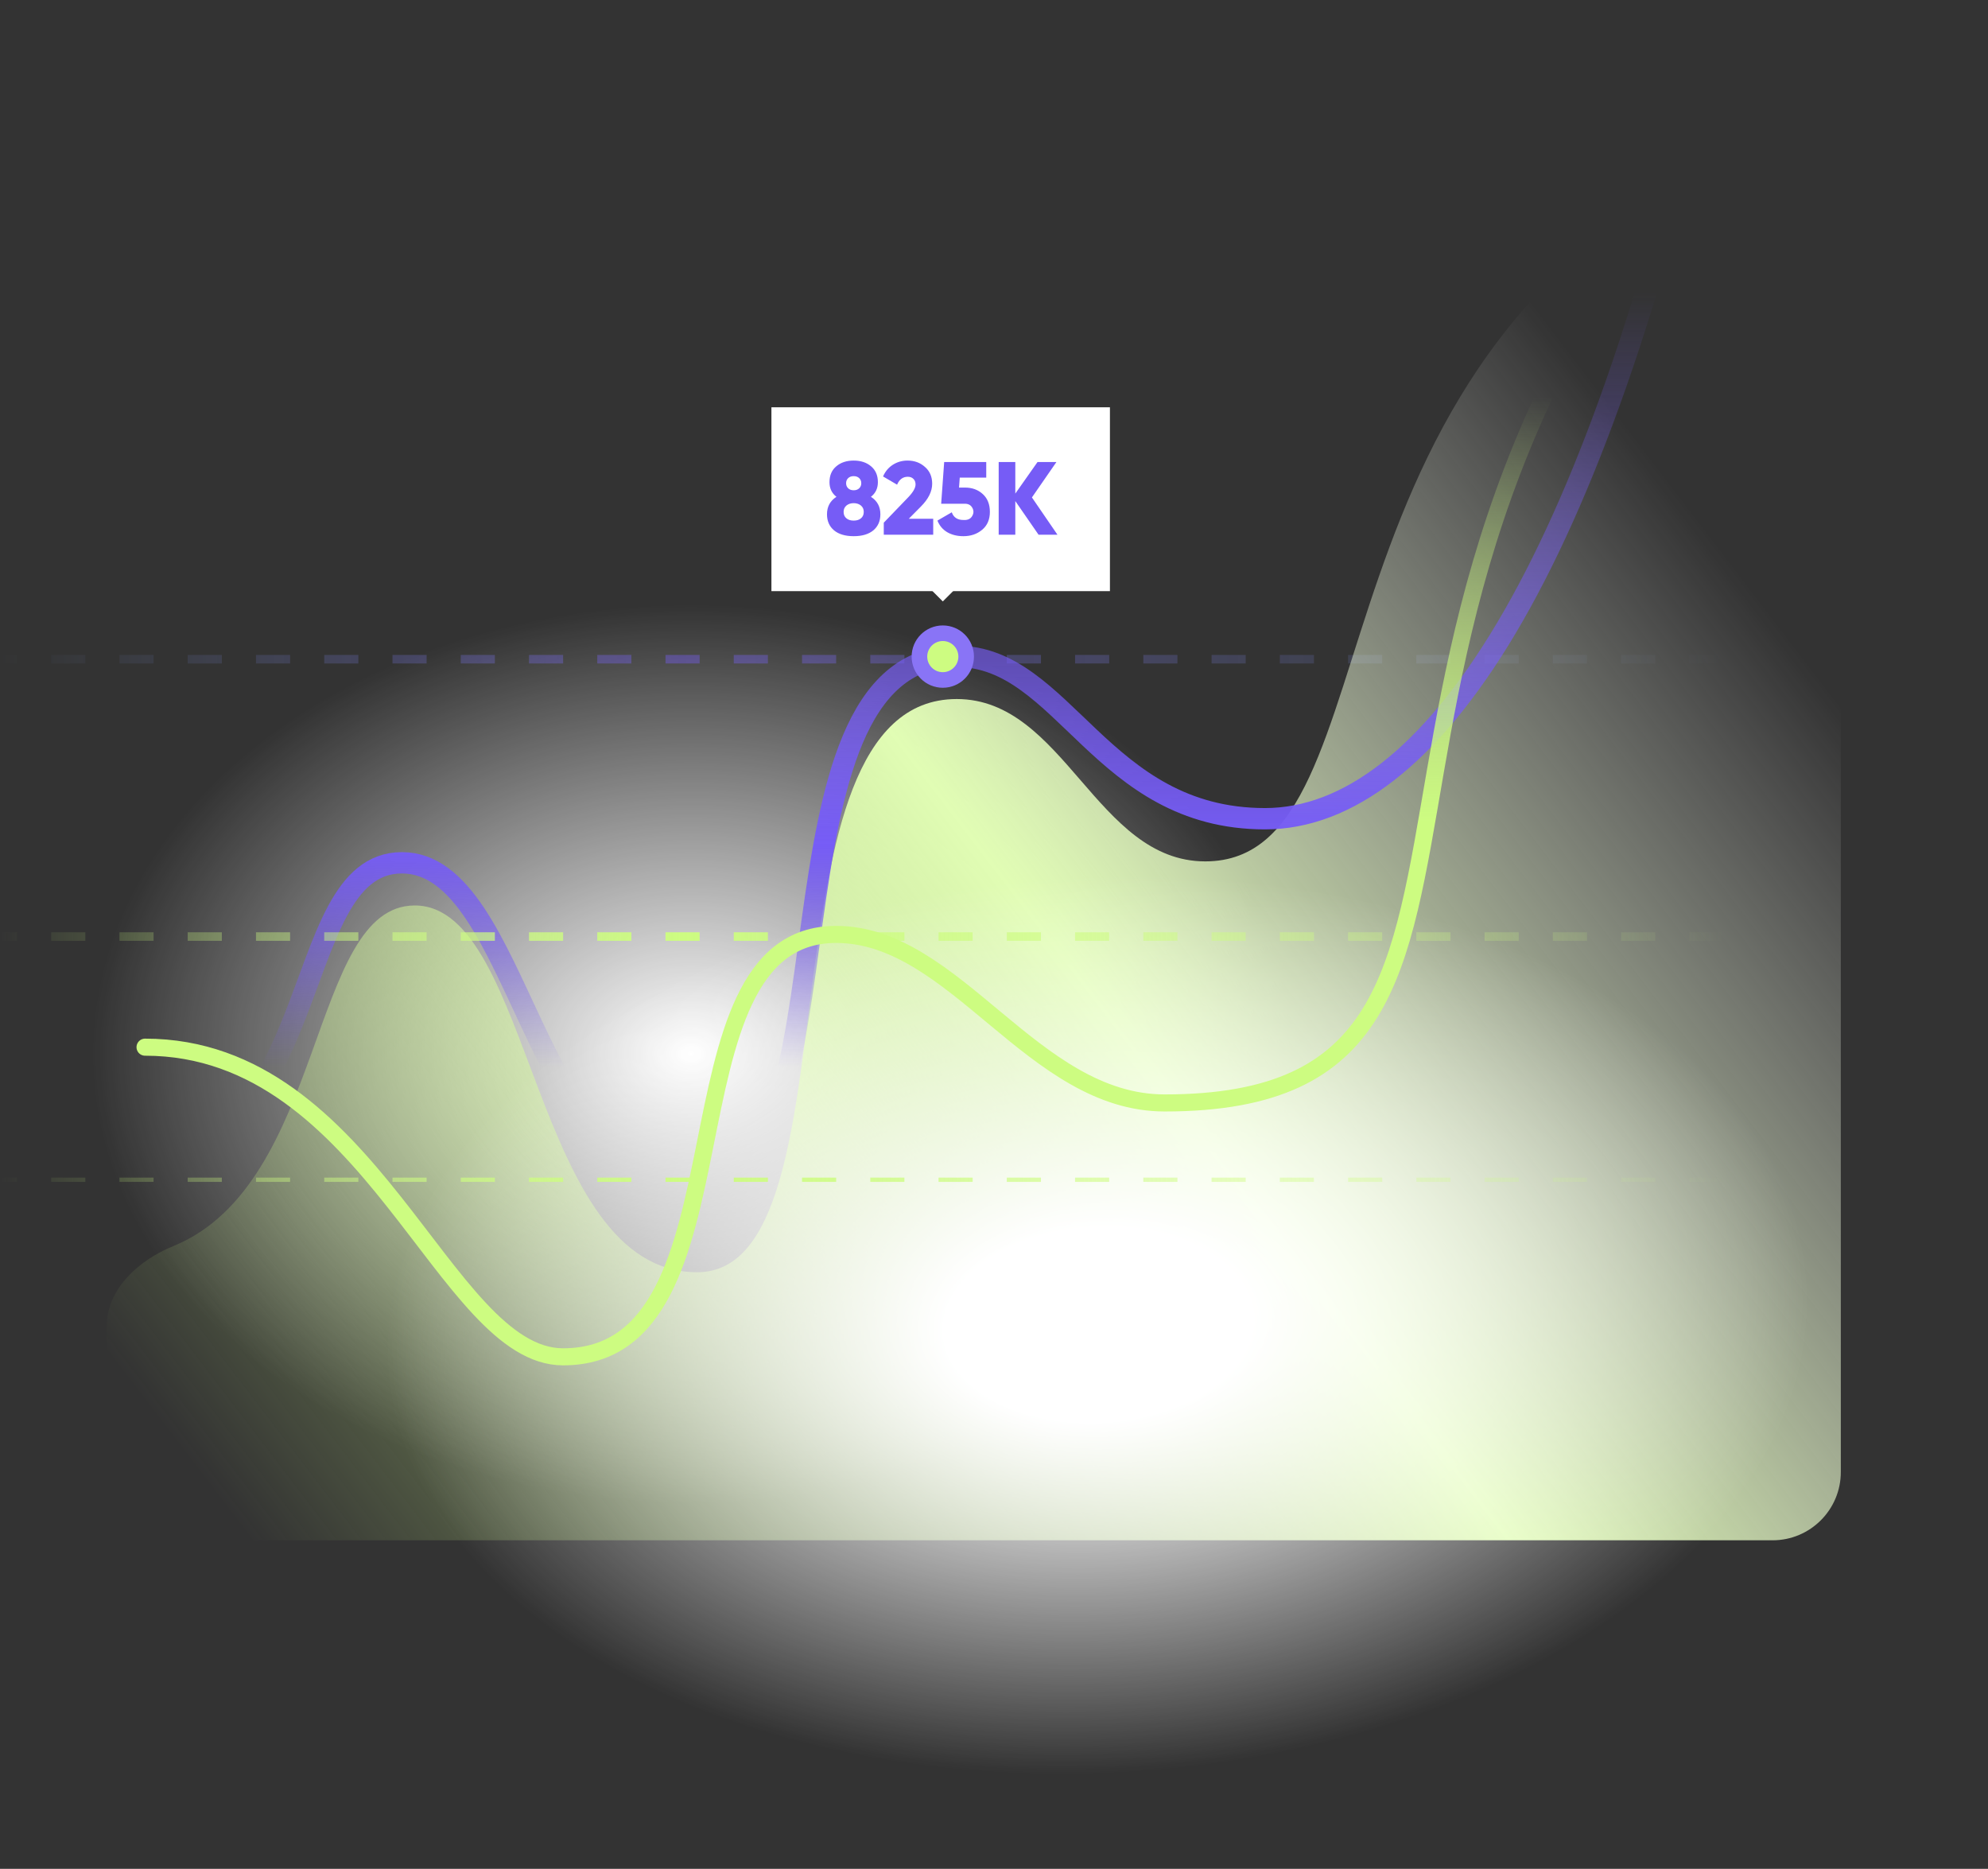
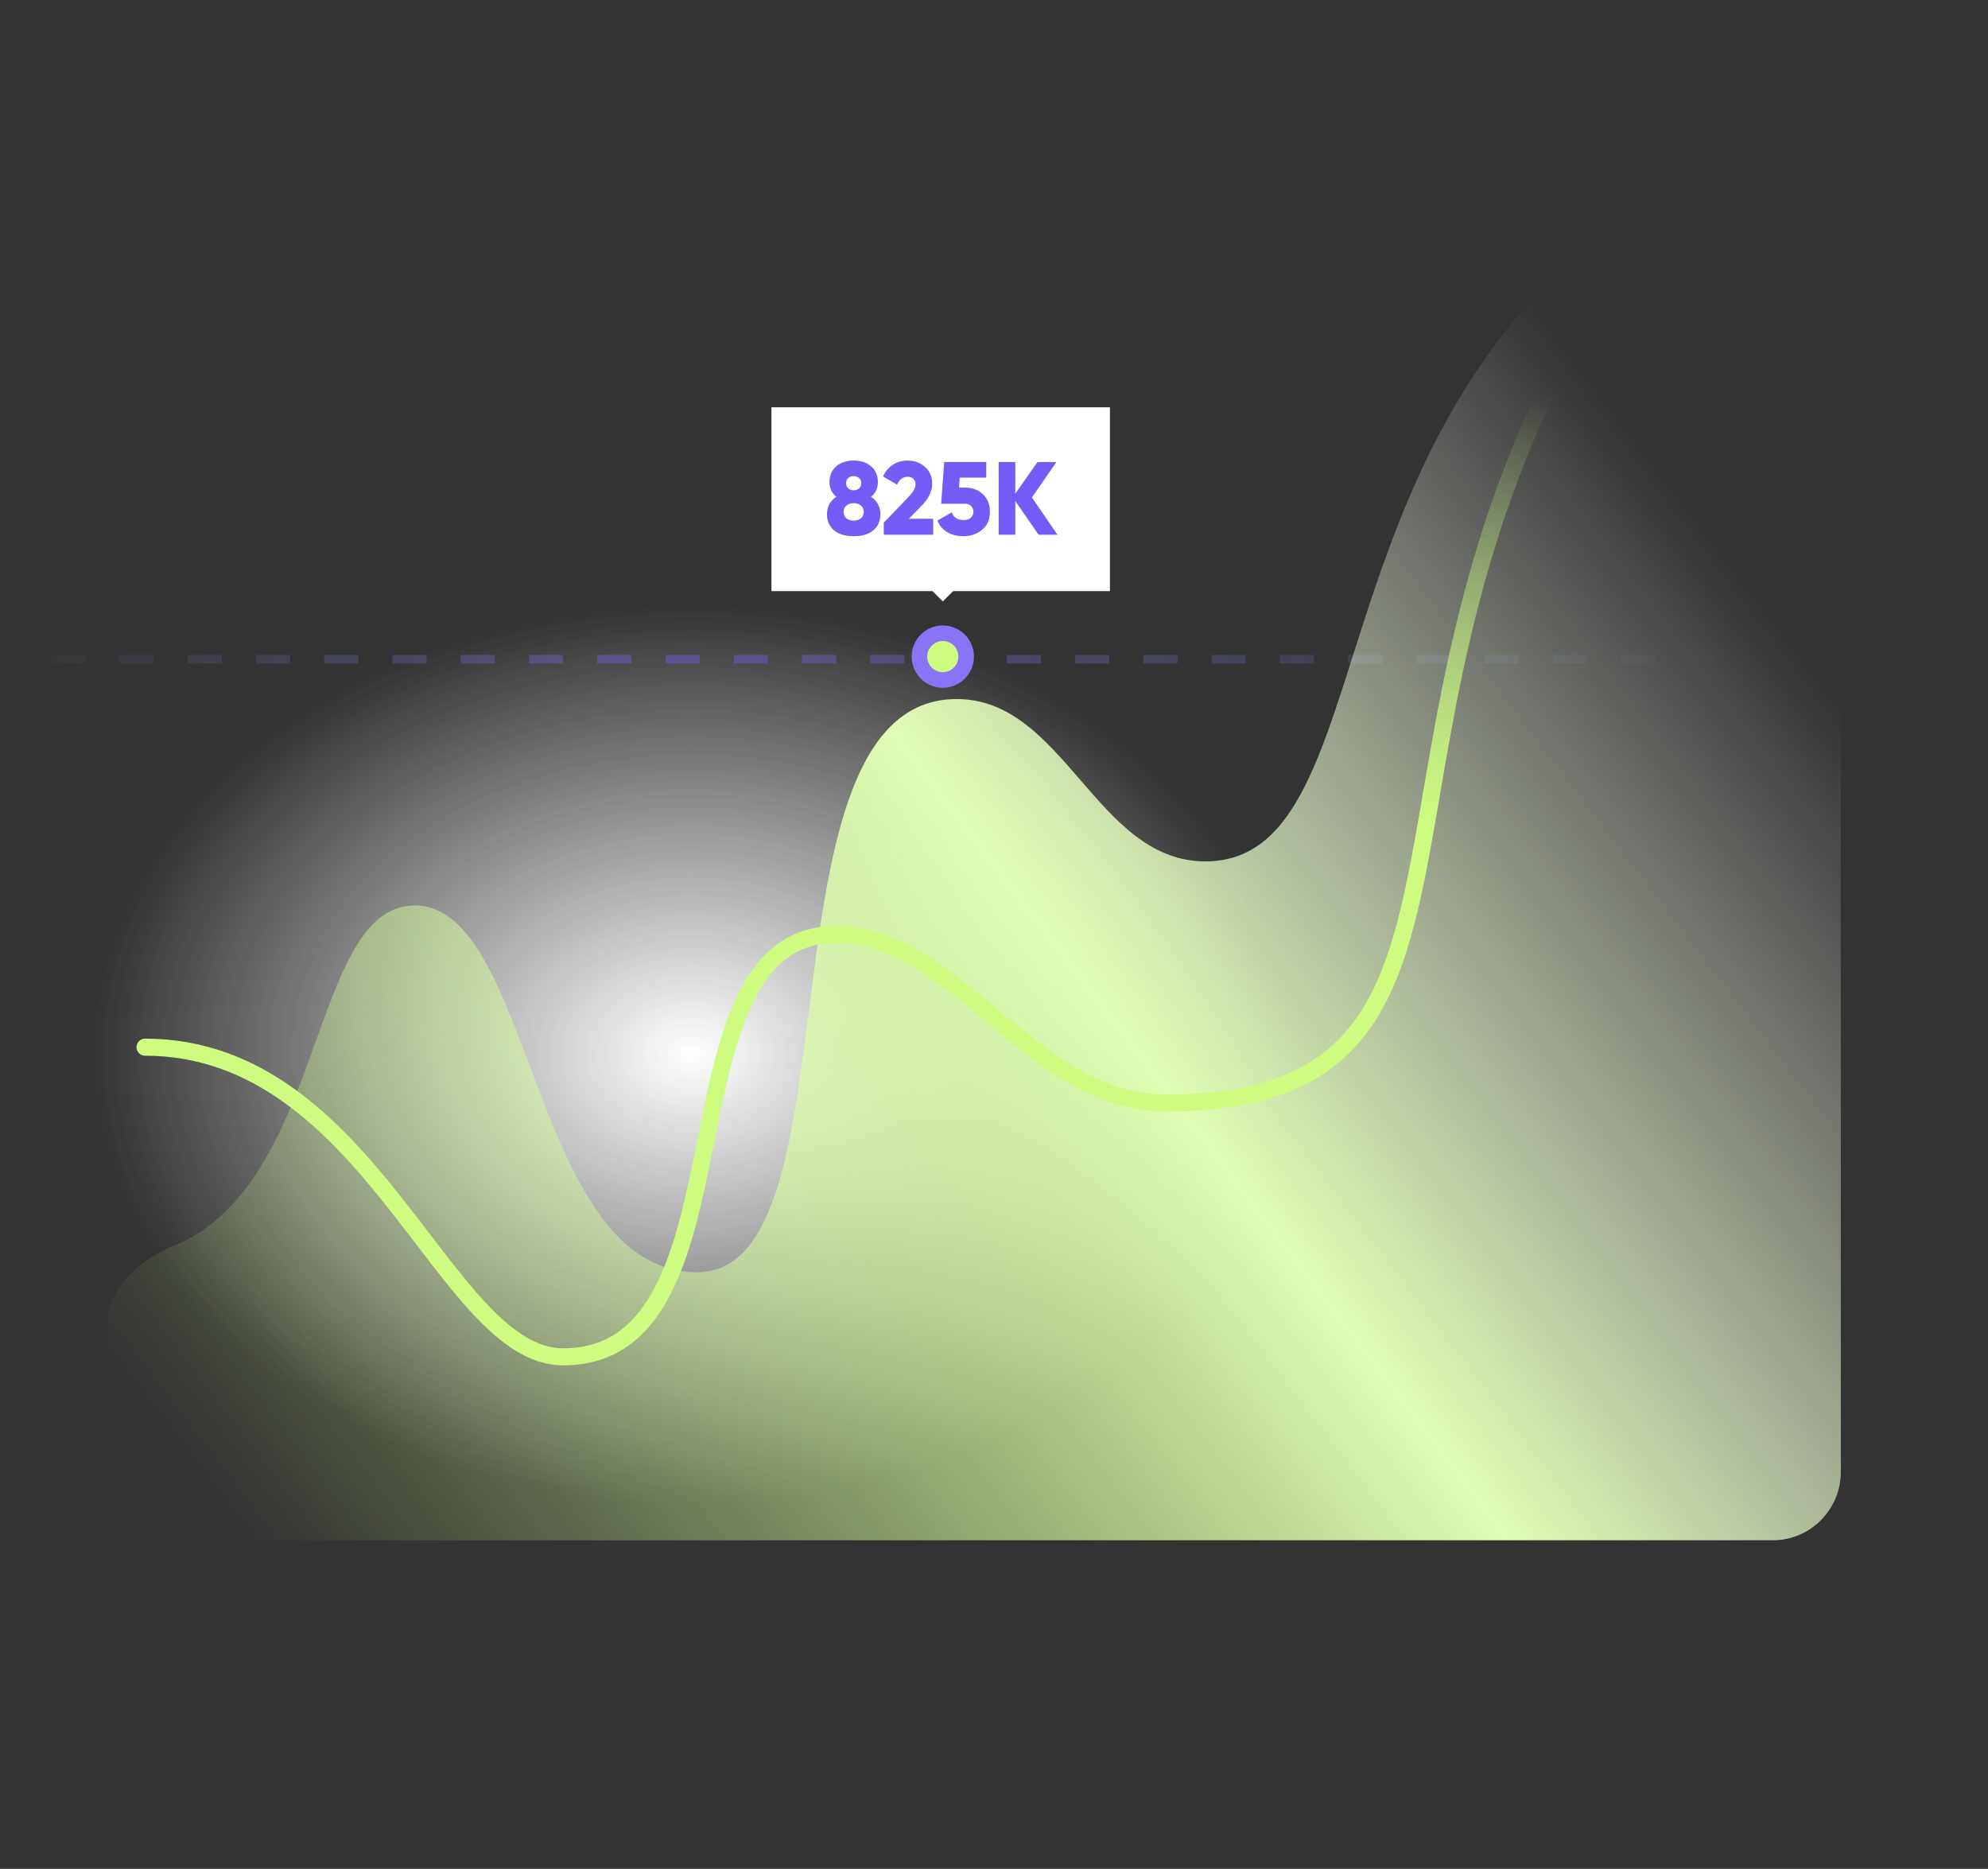
<svg xmlns="http://www.w3.org/2000/svg" width="466" height="438" viewBox="0 0 466 438" fill="none">
  <rect x="0" y="0" width="466" height="438" fill="#333333" stroke="none" />
  <ellipse cx="162" cy="247" rx="141" ry="105.5" fill="url(#paint0_radial_3192_535)" />
  <path opacity="0.4" d="M404 154.5H0" stroke="url(#paint1_linear_3192_535)" stroke-width="2" stroke-dasharray="8 8" />
  <path d="M97.219 212.216C72.449 212.216 76.511 277.397 40.658 292.033C32.477 295.373 25 302.09 25 310.927V345C25 353.837 32.163 361 41 361H415.5C424.337 361 431.5 353.837 431.5 345V48.614C431.5 38.013 421.277 30.335 411.462 34.34C301.401 79.263 329.351 201.885 282.522 201.885C257 201.885 249.5 163.835 224.263 163.835C176.117 163.835 202.266 298.175 163.421 298.175C124.575 298.175 125.122 212.216 97.219 212.216Z" fill="url(#paint2_linear_3192_535)" />
-   <ellipse cx="263.5" cy="310.5" rx="202.5" ry="127.5" fill="url(#paint3_radial_3192_535)" />
-   <path d="M25 274.927C78 274.927 66.317 202.216 94.219 202.216C122.122 202.216 124.575 278.175 163.421 278.175C202.266 278.175 176.117 153.835 224.263 153.835C249.5 153.835 258 191.885 296.522 191.885C335.044 191.885 374 134 401.5 7.5" stroke="url(#paint4_linear_3192_535)" stroke-width="5" stroke-linecap="round" />
  <rect width="79.347" height="43.087" transform="translate(180.827 95.457)" fill="white" />
  <path d="M204.151 116.439C205.628 117.381 206.366 118.744 206.366 120.53C206.366 122.12 205.814 123.378 204.711 124.303C203.607 125.212 202.073 125.667 200.109 125.667C198.145 125.667 196.611 125.212 195.508 124.303C194.404 123.378 193.852 122.12 193.852 120.53C193.852 118.744 194.591 117.381 196.068 116.439C194.98 115.595 194.436 114.451 194.436 113.007C194.436 111.416 194.972 110.174 196.043 109.281C197.098 108.389 198.454 107.942 200.109 107.942C201.765 107.942 203.12 108.389 204.175 109.281C205.246 110.174 205.782 111.416 205.782 113.007C205.782 114.451 205.238 115.595 204.151 116.439ZM201.887 113.25C201.887 112.763 201.724 112.365 201.4 112.057C201.075 111.749 200.645 111.594 200.109 111.594C199.574 111.594 199.143 111.749 198.819 112.057C198.494 112.365 198.332 112.763 198.332 113.25C198.332 113.737 198.494 114.135 198.819 114.443C199.143 114.751 199.574 114.906 200.109 114.906C200.645 114.906 201.075 114.751 201.4 114.443C201.724 114.135 201.887 113.737 201.887 113.25ZM198.405 121.479C198.827 121.836 199.395 122.015 200.109 122.015C200.823 122.015 201.391 121.836 201.813 121.479C202.252 121.122 202.471 120.619 202.471 119.97C202.471 119.353 202.252 118.858 201.813 118.485C201.359 118.111 200.791 117.925 200.109 117.925C199.427 117.925 198.859 118.111 198.405 118.485C197.967 118.858 197.748 119.353 197.748 119.97C197.748 120.619 197.967 121.122 198.405 121.479ZM218.751 125.326H207.162V122.502L212.884 116.561C214.036 115.36 214.612 114.354 214.612 113.542C214.612 113.007 214.45 112.576 214.125 112.252C213.801 111.911 213.354 111.74 212.786 111.74C211.65 111.74 210.814 112.357 210.279 113.591L206.992 111.667C207.511 110.483 208.282 109.565 209.305 108.916C210.327 108.267 211.472 107.942 212.738 107.942C214.345 107.942 215.7 108.437 216.804 109.428C217.94 110.401 218.508 111.716 218.508 113.372C218.508 115.173 217.623 116.959 215.854 118.728L213.03 121.577H218.751V125.326ZM224.803 114.273H226.191C227.862 114.273 229.25 114.776 230.354 115.782C231.474 116.788 232.034 118.184 232.034 119.97C232.034 121.755 231.433 123.151 230.232 124.157C229.031 125.164 227.562 125.667 225.825 125.667C224.381 125.667 223.123 125.359 222.052 124.742C220.997 124.125 220.226 123.216 219.739 122.015L223.099 120.067C223.521 121.268 224.43 121.869 225.825 121.869C226.799 121.934 227.481 121.633 227.871 120.968C228.276 120.302 228.284 119.637 227.895 118.972C227.505 118.306 226.856 118.006 225.947 118.071H220.615L221.321 108.283H231.182V111.935H224.973L224.803 114.273ZM241.89 116.586L247.879 125.326H243.448L237.994 117.438V125.326H234.099V108.283H237.994V115.685L243.204 108.283H247.635L241.89 116.586Z" fill="#765CF6" />
  <rect x="215.834" y="135.79" width="7.304" height="7.304" transform="rotate(-45 215.834 135.79)" fill="white" />
  <circle cx="220.999" cy="153.889" r="5.478" fill="#CDFC81" stroke="#8974F6" stroke-width="3.652" />
-   <path d="M404 219.5H0" stroke="url(#paint5_linear_3192_535)" stroke-width="2" stroke-dasharray="8 8" />
-   <path d="M404 276.5H0" stroke="url(#paint6_linear_3192_535)" stroke-dasharray="8 8" />
  <path d="M34 245.427C87 245.427 104.097 318 132 318C177.781 318 153.5 219 196 219C224 219 242 258.5 273 258.5C377 258.5 286 137 429.5 2" stroke="url(#paint7_linear_3192_535)" stroke-width="4" stroke-linecap="round" />
  <defs>
    <radialGradient id="paint0_radial_3192_535" cx="0" cy="0" r="1" gradientUnits="userSpaceOnUse" gradientTransform="translate(162 247) rotate(90) scale(105.5 141)">
      <stop stop-color="white" />
      <stop offset="1" stop-color="white" stop-opacity="0" />
    </radialGradient>
    <linearGradient id="paint1_linear_3192_535" x1="0" y1="155" x2="404" y2="155" gradientUnits="userSpaceOnUse">
      <stop stop-color="#90B6FF" stop-opacity="0" />
      <stop offset="0.395" stop-color="#765CF6" />
      <stop offset="1" stop-color="#90B6FF" stop-opacity="0" />
    </linearGradient>
    <linearGradient id="paint2_linear_3192_535" x1="361.5" y1="74" x2="32" y2="326" gradientUnits="userSpaceOnUse">
      <stop stop-color="white" stop-opacity="0" />
      <stop offset="0.435" stop-color="#E1FDB4" />
      <stop offset="1" stop-color="#CDFC81" stop-opacity="0" />
    </linearGradient>
    <radialGradient id="paint3_radial_3192_535" cx="0" cy="0" r="1" gradientUnits="userSpaceOnUse" gradientTransform="translate(257.5 310.5) rotate(86.446) scale(104.858 166.622)">
      <stop offset="0.215" stop-color="white" />
      <stop offset="1" stop-color="white" stop-opacity="0" />
    </radialGradient>
    <linearGradient id="paint4_linear_3192_535" x1="219.5" y1="33.289" x2="219.5" y2="268.5" gradientUnits="userSpaceOnUse">
      <stop offset="0.15" stop-color="#765CF6" stop-opacity="0" />
      <stop offset="0.7" stop-color="#765CF6" />
      <stop offset="0.922" stop-color="#765CF6" stop-opacity="0" />
    </linearGradient>
    <linearGradient id="paint5_linear_3192_535" x1="0" y1="220" x2="404" y2="220" gradientUnits="userSpaceOnUse">
      <stop stop-color="#CDFC81" stop-opacity="0" />
      <stop offset="0.395" stop-color="#CDFC81" />
      <stop offset="1" stop-color="#CDFC81" stop-opacity="0" />
    </linearGradient>
    <linearGradient id="paint6_linear_3192_535" x1="0" y1="277" x2="404" y2="277" gradientUnits="userSpaceOnUse">
      <stop stop-color="#CDFC81" stop-opacity="0" />
      <stop offset="0.395" stop-color="#CDFC81" />
      <stop offset="1" stop-color="#CDFC81" stop-opacity="0" />
    </linearGradient>
    <linearGradient id="paint7_linear_3192_535" x1="219.5" y1="93" x2="219.5" y2="192.567" gradientUnits="userSpaceOnUse">
      <stop stop-color="#CDFC81" stop-opacity="0" />
      <stop offset="1" stop-color="#CDFC81" />
    </linearGradient>
  </defs>
</svg>